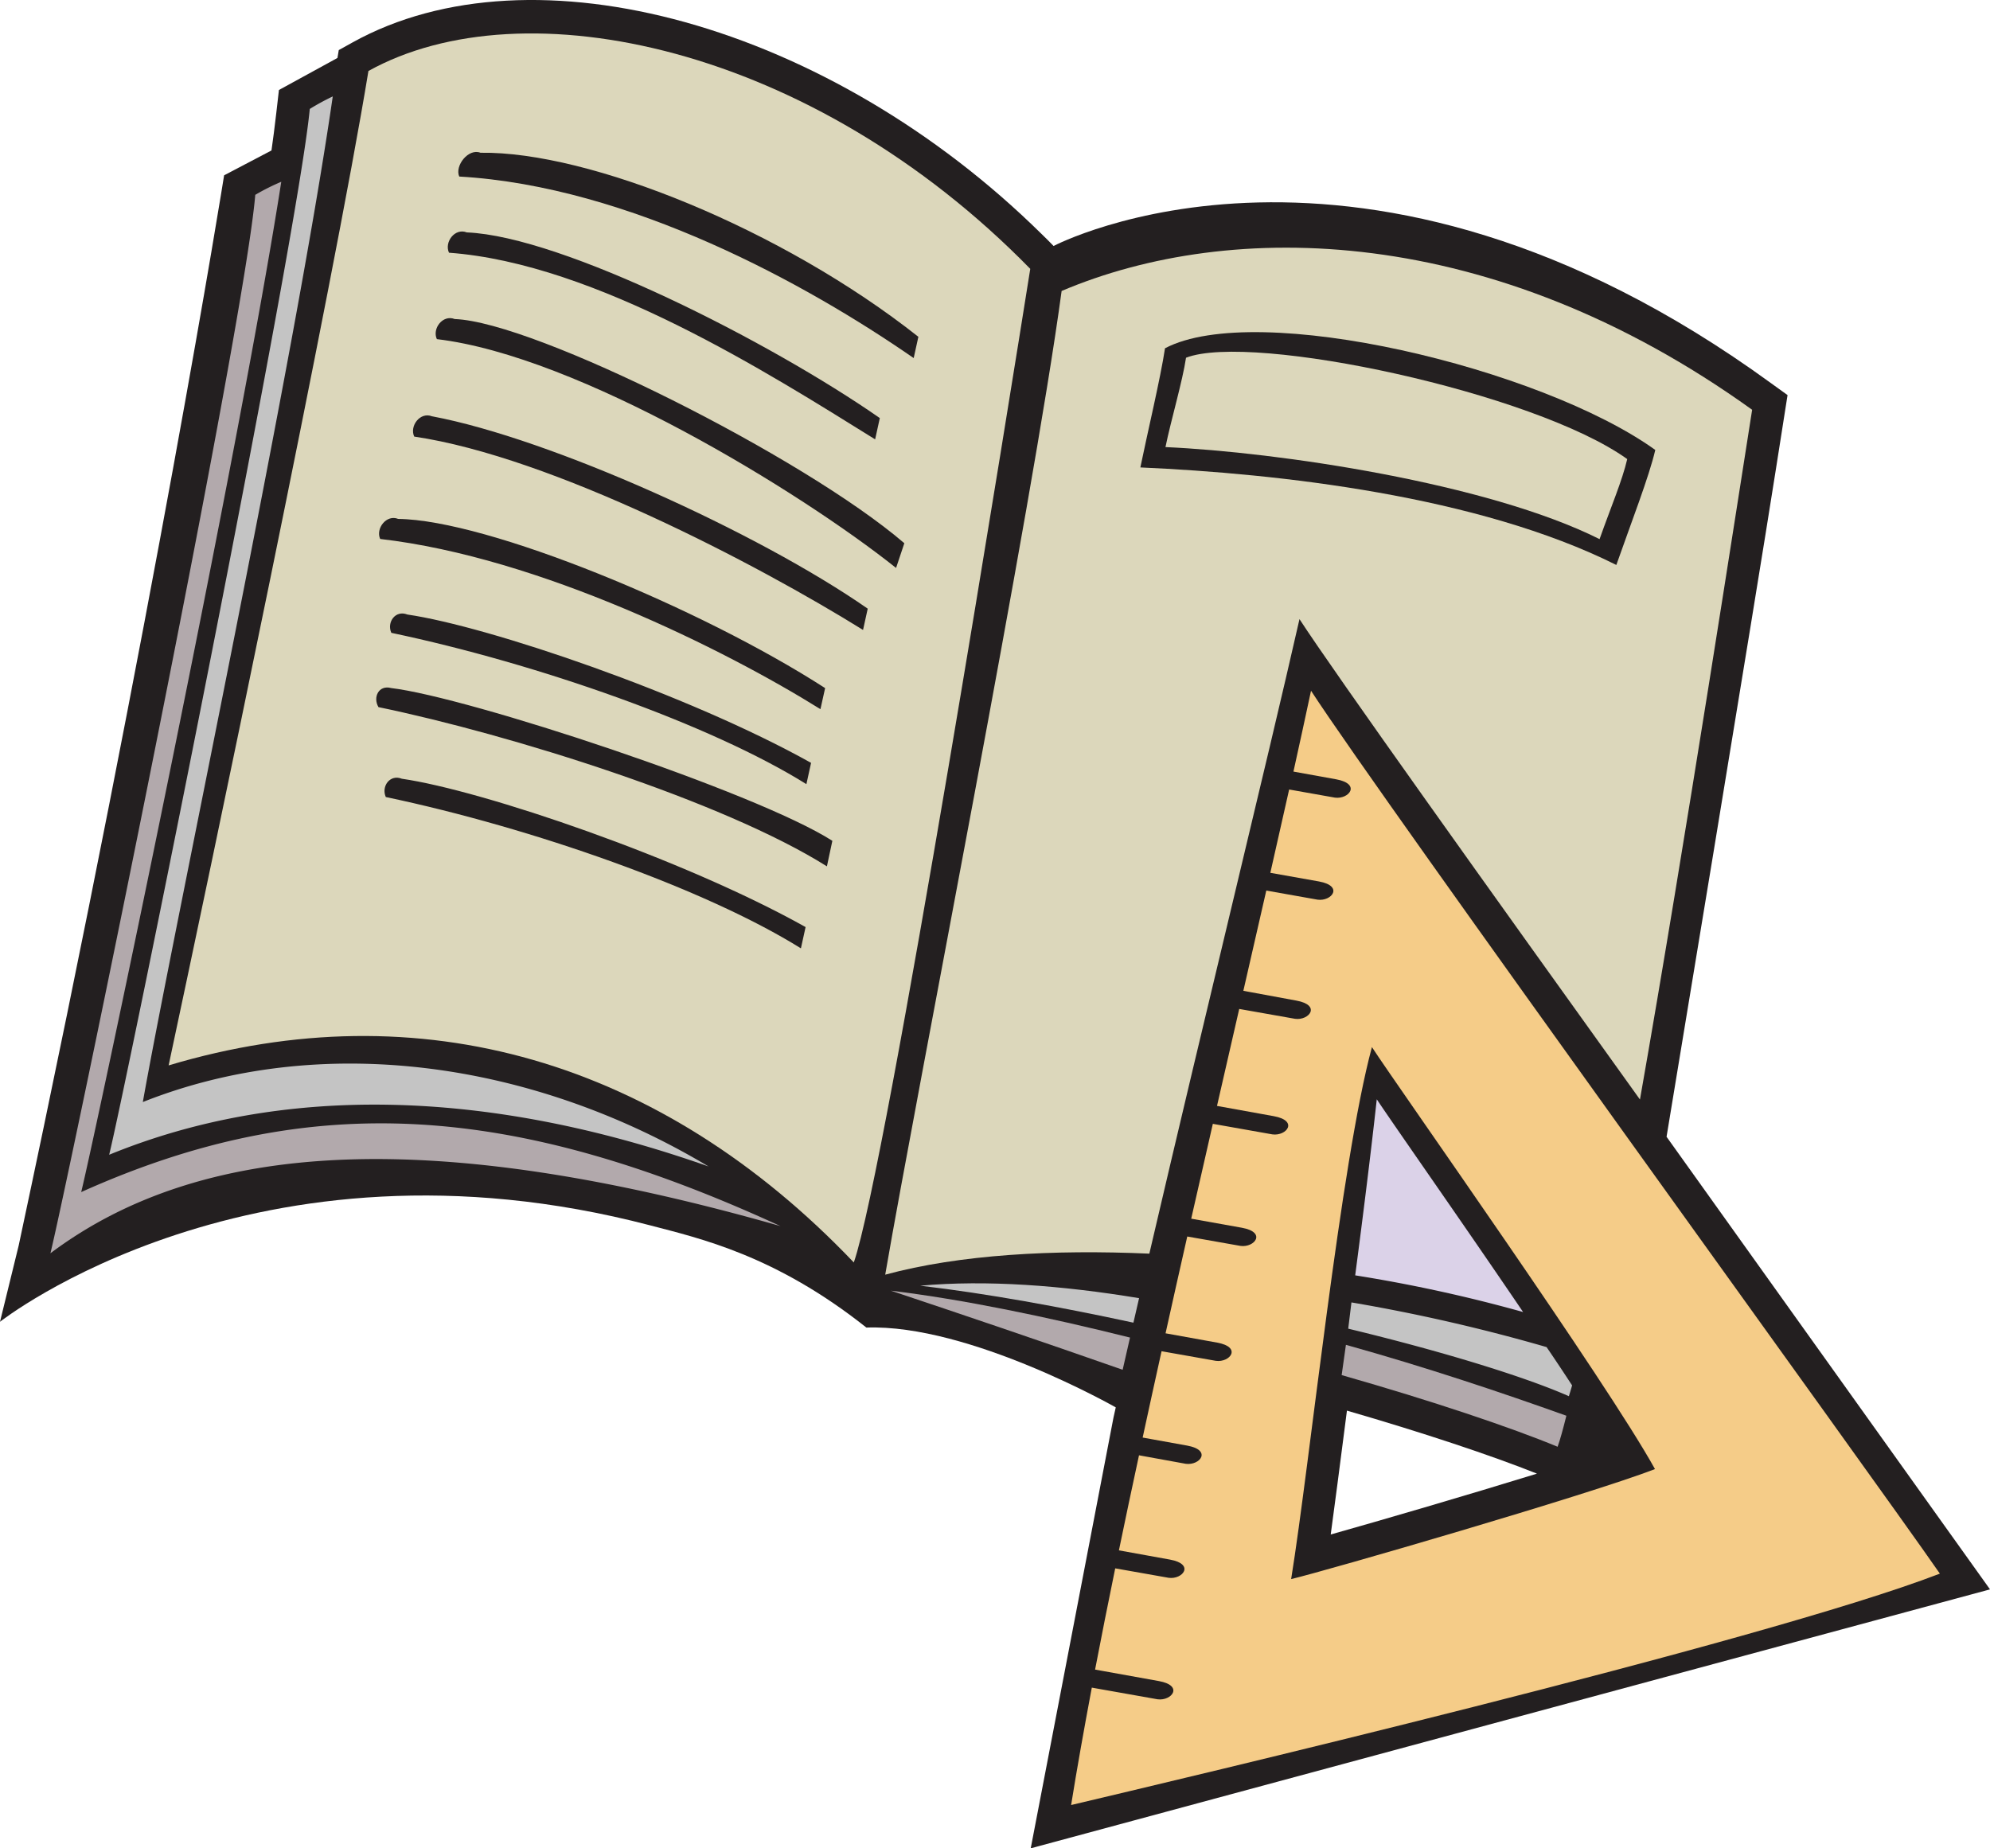
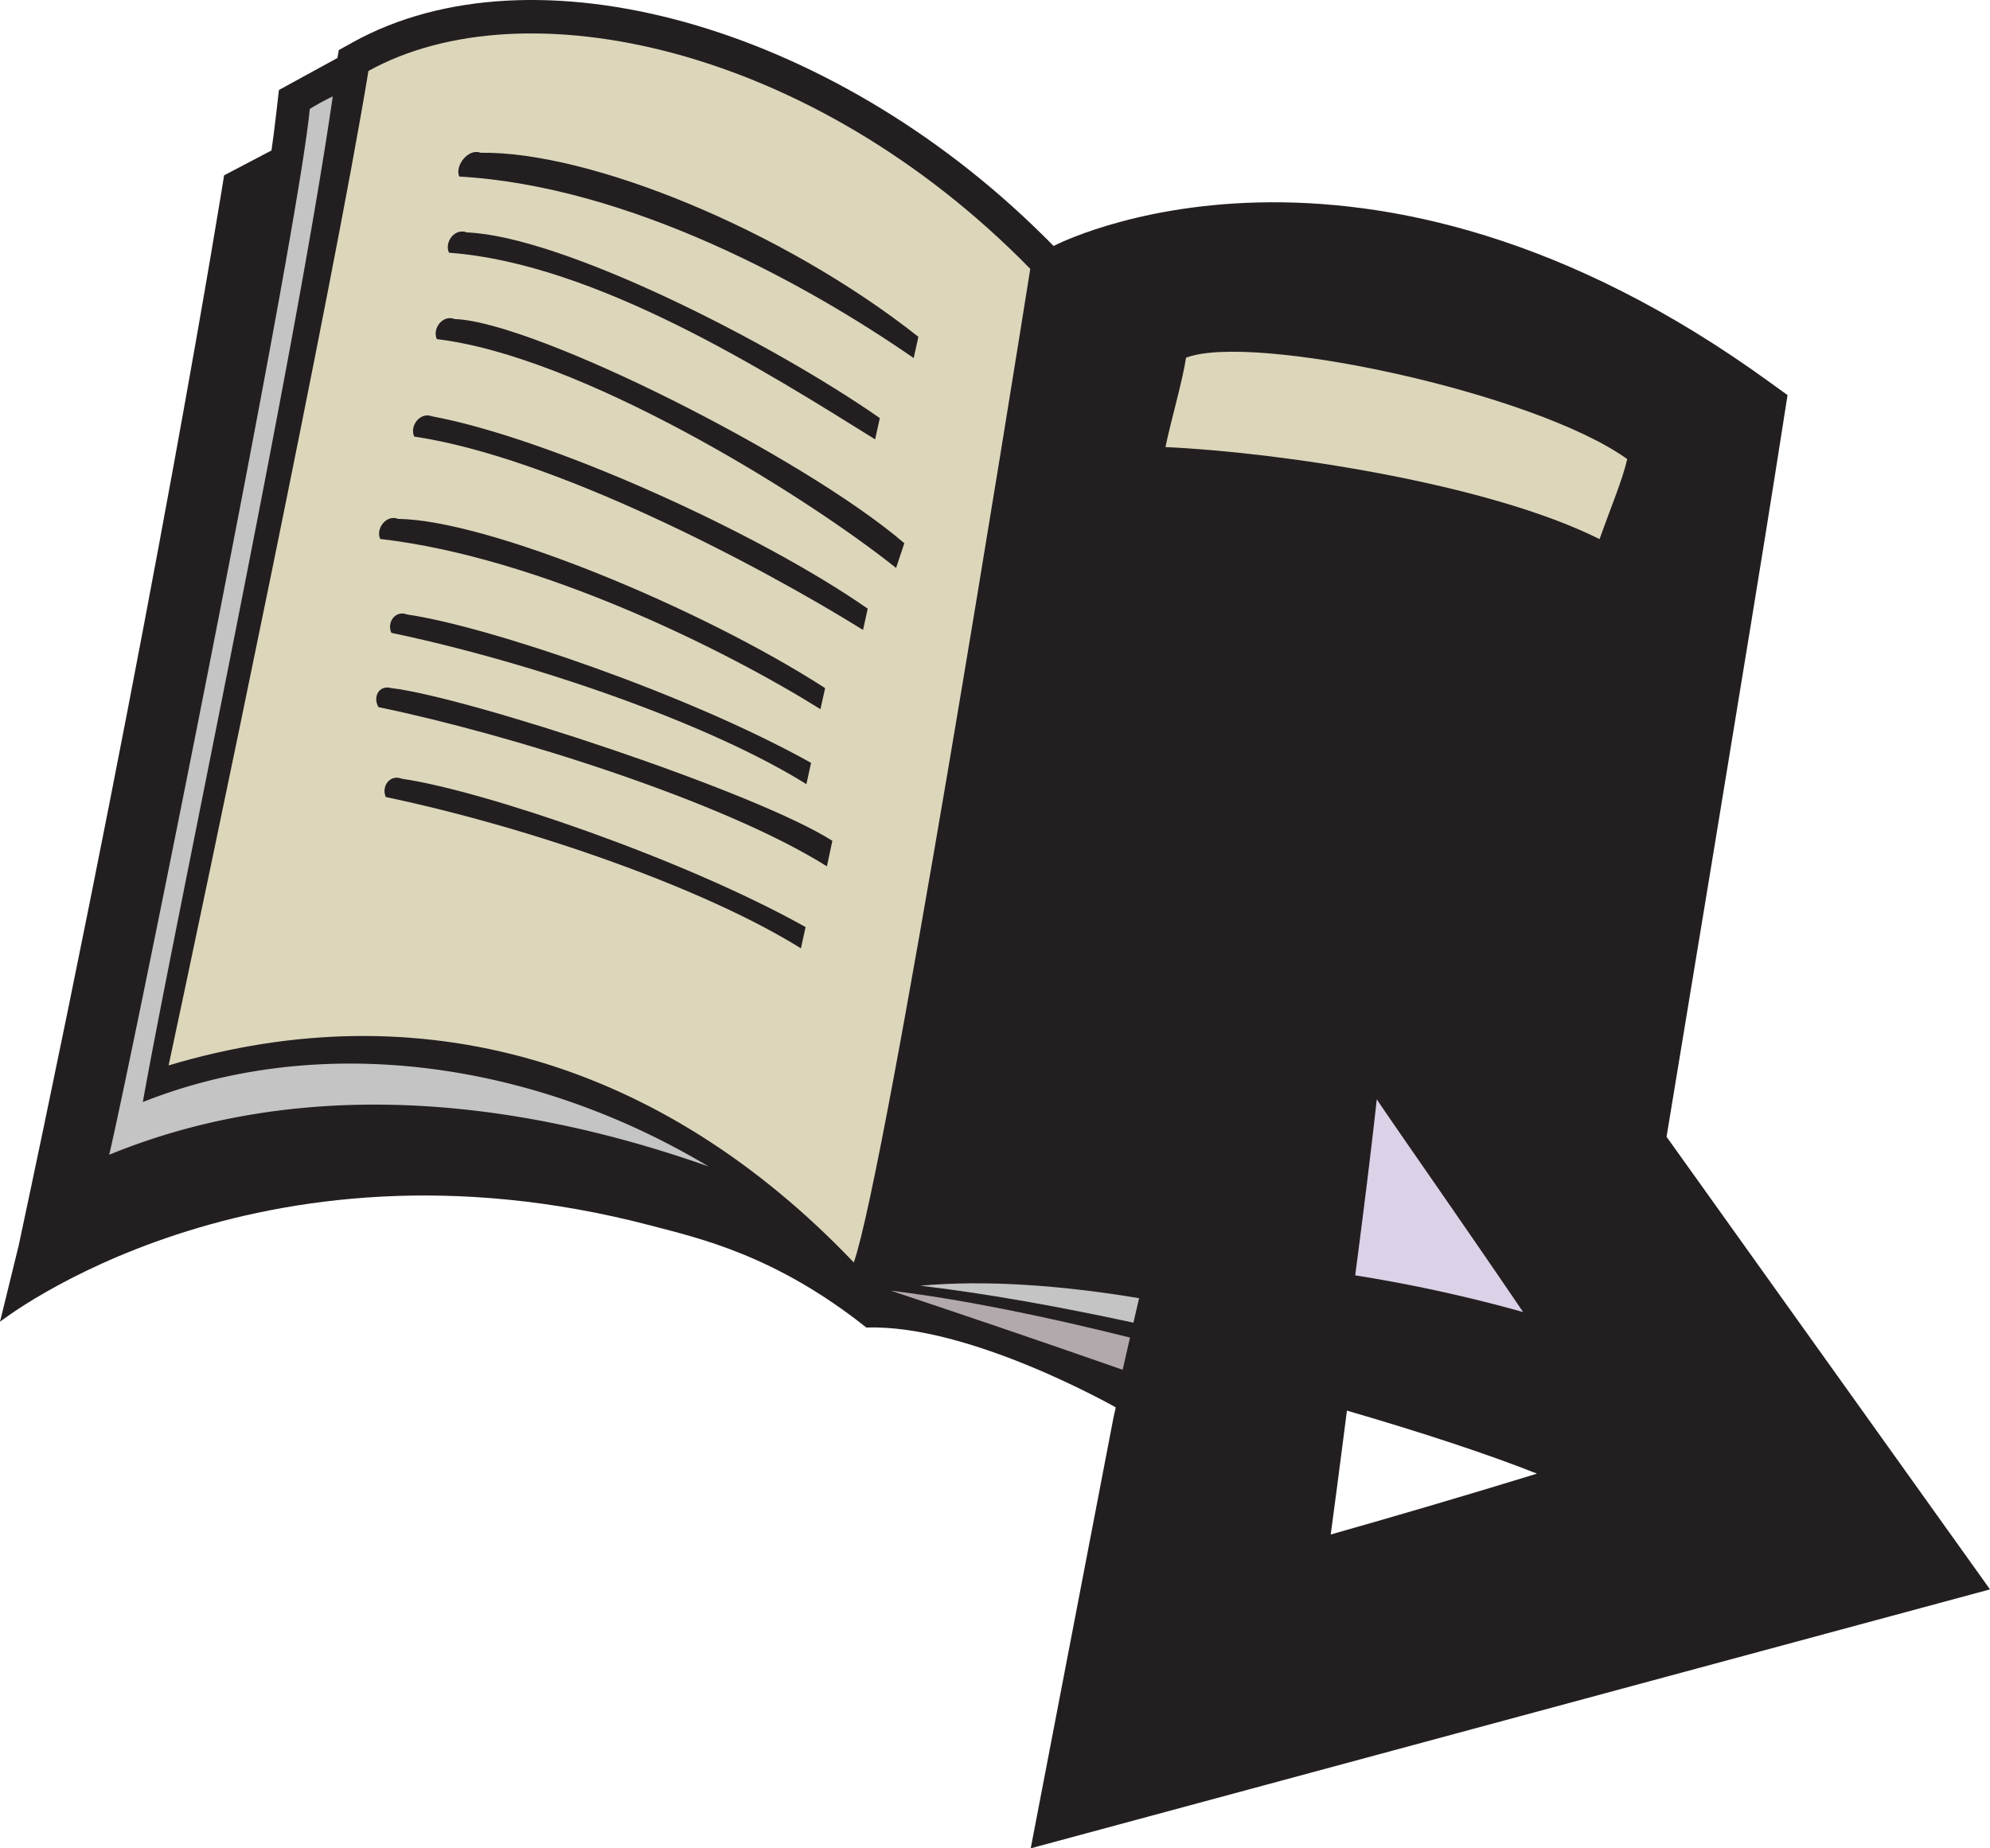
<svg xmlns="http://www.w3.org/2000/svg" id="Layer_1" data-name="Layer 1" viewBox="0 0 467.59 434.37">
  <defs>
    <style>.cls-1{fill:#231f20;}.cls-2{fill:#f5cc88;}.cls-2,.cls-3,.cls-4,.cls-5,.cls-6{fill-rule:evenodd;}.cls-3{fill:#b2a9ac;}.cls-4{fill:#c4c4c4;}.cls-5{fill:#dbd2e8;}.cls-6{fill:#dcd7bb;}</style>
  </defs>
  <path class="cls-1" d="M82,64.21,70.87,70.05S55,169.76,22.6,321.56l-4.39,17.92s59.6-47.08,152.84-22.64c11.61,3.05,29.35,7,50.73,24,24.19-.85,58.6,18.76,58.6,18.76-.27,1.21-.27,1.22-.54,2.42L260.4,463.22l225.4-60.85S417,306.05,409.8,296c0,0,21.05-127.16,25.7-156.93l2.73-17.37-3.84-2.77C337.81,48.62,265.77,86.66,265.77,86.66c-.94-1-1.89-1.9-2.84-2.84-49.9-49.18-119.5-68.53-161.88-45l-3.24,1.8-.31,1.85L83.75,50S82.67,59.77,82,64.21ZM334.7,360.36c17.66,5.12,33.93,10.52,44.65,14.81-16.41,5.06-36.12,10.82-48.46,14.3,1-7.32,2.12-16,3.33-25.4C334.38,362.86,334.54,361.59,334.7,360.36Z" transform="translate(-18.21 -28.85)" />
-   <path class="cls-2" d="M331.88,216.3l-10.76-1.91c-1.39,6.24-2.87,12.78-4.42,19.58L328.12,236c5.89,1.07,3,4.73-.32,4.28l-12.05-2.14c-1.73,7.6-3.53,15.47-5.39,23.56L322.82,264c5.9,1.07,3,4.73-.31,4.28l-13.12-2.32-5.22,22.79,13.34,2.41c5.89,1.07,3,4.73-.32,4.28l-14-2.48c-1.68,7.36-3.39,14.81-5.08,22.29L310,317.38c5.9,1.06,3,4.72-.31,4.27l-12.51-2.21c-1.72,7.58-3.42,15.18-5.1,22.75l12.13,2.19c5.9,1.07,3,4.73-.31,4.28l-12.76-2.26c-1.5,6.81-3,13.59-4.44,20.29l10.46,1.89c5.89,1.07,3,4.72-.32,4.28l-11-2c-1.63,7.57-3.21,15-4.72,22.34l12,2.17c5.9,1.07,3,4.73-.31,4.28l-12.56-2.22c-1.68,8.17-3.26,16.13-4.73,23.79l15,2.7c5.89,1.07,3,4.72-.32,4.28l-15.45-2.74c-1.84,9.79-3.49,19.05-4.86,27.59,22.65-5.37,162.17-38.2,204.13-54.38-16-23.1-131.06-181.77-147.76-207.49-1.25,5.87-2.63,12.22-4.13,19L332.2,212C338.09,213.09,335.18,216.74,331.88,216.3Zm8.69,58.63c6.28,9.65,55.17,78.64,66.51,99.17-15.75,6.07-77,23.83-85.49,25.85C326,372.72,333.19,302.21,340.57,274.93Z" transform="translate(-18.21 -28.85)" />
-   <path class="cls-3" d="M386.26,361.56C370.73,356,353,350.07,334.46,344.9l-1,7.11c21.44,6.12,39.74,12.29,50.74,16.84C384.77,367.28,385.46,364.79,386.26,361.56Z" transform="translate(-18.21 -28.85)" />
-   <path class="cls-4" d="M387.61,354.43c-1.86-2.84-3.86-5.87-6-9a415.77,415.77,0,0,0-45.85-10.5L335,341.1c22.21,5.36,41.47,11.29,51.85,15.87C387.06,356.28,387.32,355.43,387.61,354.43Z" transform="translate(-18.21 -28.85)" />
  <path class="cls-5" d="M376.09,337.19c-14.35-21.16-30.59-44.26-34.38-50-1.33,12.15-3.19,27.08-5.07,41.38A349.55,349.55,0,0,1,376.09,337.19Z" transform="translate(-18.21 -28.85)" />
-   <path class="cls-6" d="M403.55,287.25c-36-50.19-71.75-100.2-80-112.9-7.86,34.59-21.93,91.86-35.28,149.12-22.51-1-44.59.2-62.06,4.94,7.67-44.6,34.49-179.8,41.45-231.18,39.84-16.9,101.14-16,162.25,27.92C427.23,142.05,414,228,403.55,287.25ZM398,161.62c-32.52-16.27-79.4-21.48-111.84-22.92,1.61-7.89,4.78-21.18,5.79-28,21.54-11.36,88.33,4.6,115.2,23.89C405.74,140.76,401.37,152,398,161.62Z" transform="translate(-18.21 -28.85)" />
  <path class="cls-6" d="M400.56,136.74c-21.78-15.65-88.18-29.82-103.67-23.82-.82,5.52-3.53,14.66-4.83,21,26.3,1.17,75.65,8.43,102,21.63C396.81,147.79,399.41,141.73,400.56,136.74Z" transform="translate(-18.21 -28.85)" />
  <path class="cls-6" d="M104.78,45.53c-8.21,50.14-37.73,190.62-46.95,233.7,59-17.66,115.68-1.22,161,46.31,7.64-21.89,37.55-208.89,41.46-233.51C208.9,39.49,141.22,25.3,104.78,45.53Zm7.85,166.33c18.93,2.74,66.05,18.72,94.87,34.86l-1.1,5c-22.44-14-63.09-28.31-97.54-35.56C107.75,213.68,109.82,210.74,112.63,211.86Zm-2.5-21.31c18,2.12,85.57,24.35,103.66,35.9l-1.28,6c-24.46-15.38-74.4-31-105.37-37.42C105.77,192.72,107.2,189.75,110.13,190.55Zm3.8-17.28c18.92,2.74,66,18.72,94.86,34.86l-1.1,5c-22.44-14-63.09-28.31-97.53-35.56C109.05,175.09,111.11,172.15,113.93,173.27Zm-2.16-22.47c20.93.23,70.9,20.79,100.32,39.76l-1.1,4.95c-22.44-14-66-35.69-103.45-40C106.43,153.08,109,149.68,111.77,150.8Zm8-24.11c27.79,5.23,76.49,27.22,102.33,45.2l-1.1,5c-25-15.54-73-40.64-105.46-45.44C114.39,129,116.91,125.56,119.73,126.69Zm5.32-22.86c18.79.68,82,32.41,105.61,52.68l-1.94,5.81c-22.6-18-74.6-49.82-107.9-53.77C119.71,106.11,122.23,102.71,125.05,103.83Zm2.85-20.36c22.49.94,71.17,25.65,97,43.63l-1.1,5c-25-15.53-65.46-41.31-100.13-43.86C122.56,85.75,125.09,82.35,127.9,83.47Zm3.21-18.72C156.59,64.37,202,82.71,234,108l-1.1,5c-25-17.33-66.76-40.37-106.78-42.66C125,67.8,128.3,63.62,131.11,64.75Z" transform="translate(-18.21 -28.85)" />
  <path class="cls-4" d="M234.43,331c15.77,1.85,33,5,50.1,8.69l1.33-5.76C267.66,330.92,250,329.6,234.43,331Z" transform="translate(-18.21 -28.85)" />
  <path class="cls-3" d="M227.53,332.17C243.81,337.6,262.7,344,282,350.76l1.73-7.57C264.08,338.29,244.54,334.23,227.53,332.17Z" transform="translate(-18.21 -28.85)" />
  <path class="cls-4" d="M96.4,51.51A56.79,56.79,0,0,0,91,54.45C88,85.77,48.11,282.87,43.86,300.23c40-16.39,88.06-15.87,140.84,2.75-41.4-24.8-91.2-31.72-132.93-15.14C59.16,246.32,87.28,114.48,96.4,51.51Z" transform="translate(-18.21 -28.85)" />
-   <path class="cls-3" d="M84.3,71.57a51.33,51.33,0,0,0-6.11,3.07C75.56,106.33,34.31,306,30.06,323.38c36-27,90.46-29.52,171.55-6.38-62.79-28.87-110.33-32.26-164.32-8C40.94,294.06,74.23,136.18,84.3,71.57Z" transform="translate(-18.21 -28.85)" />
</svg>